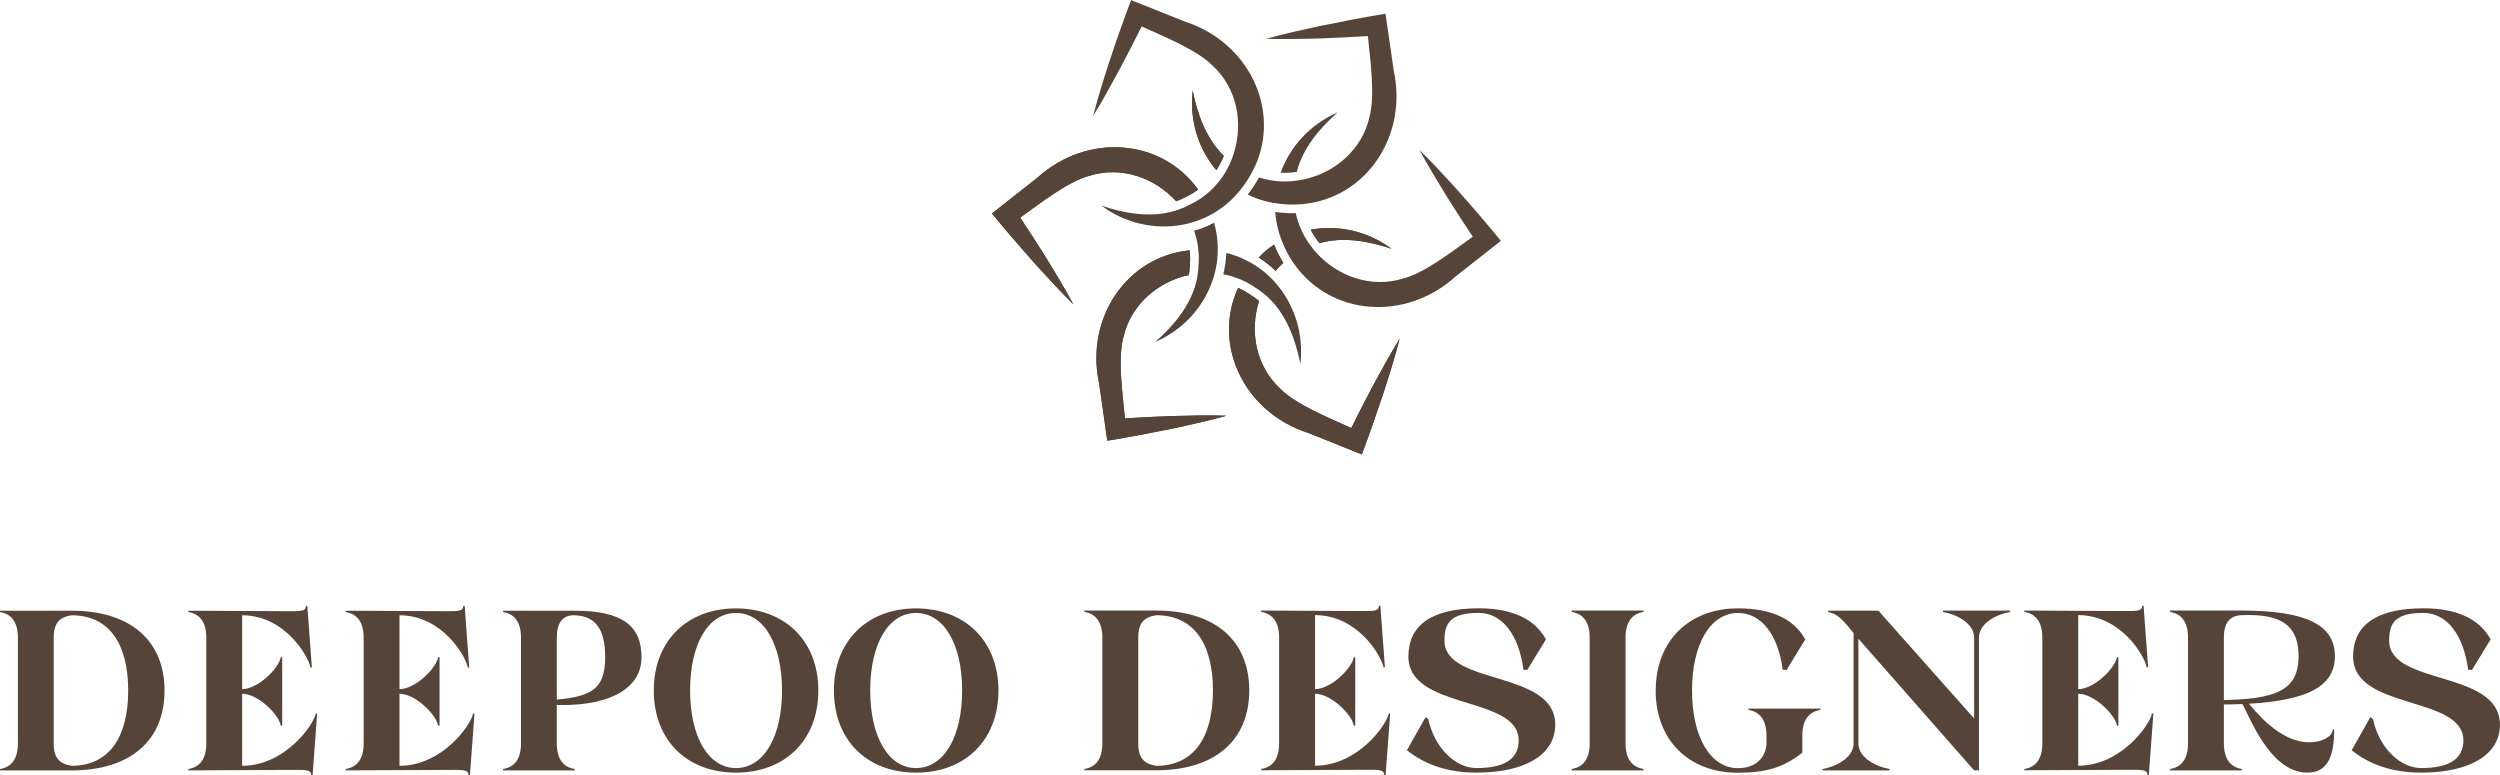
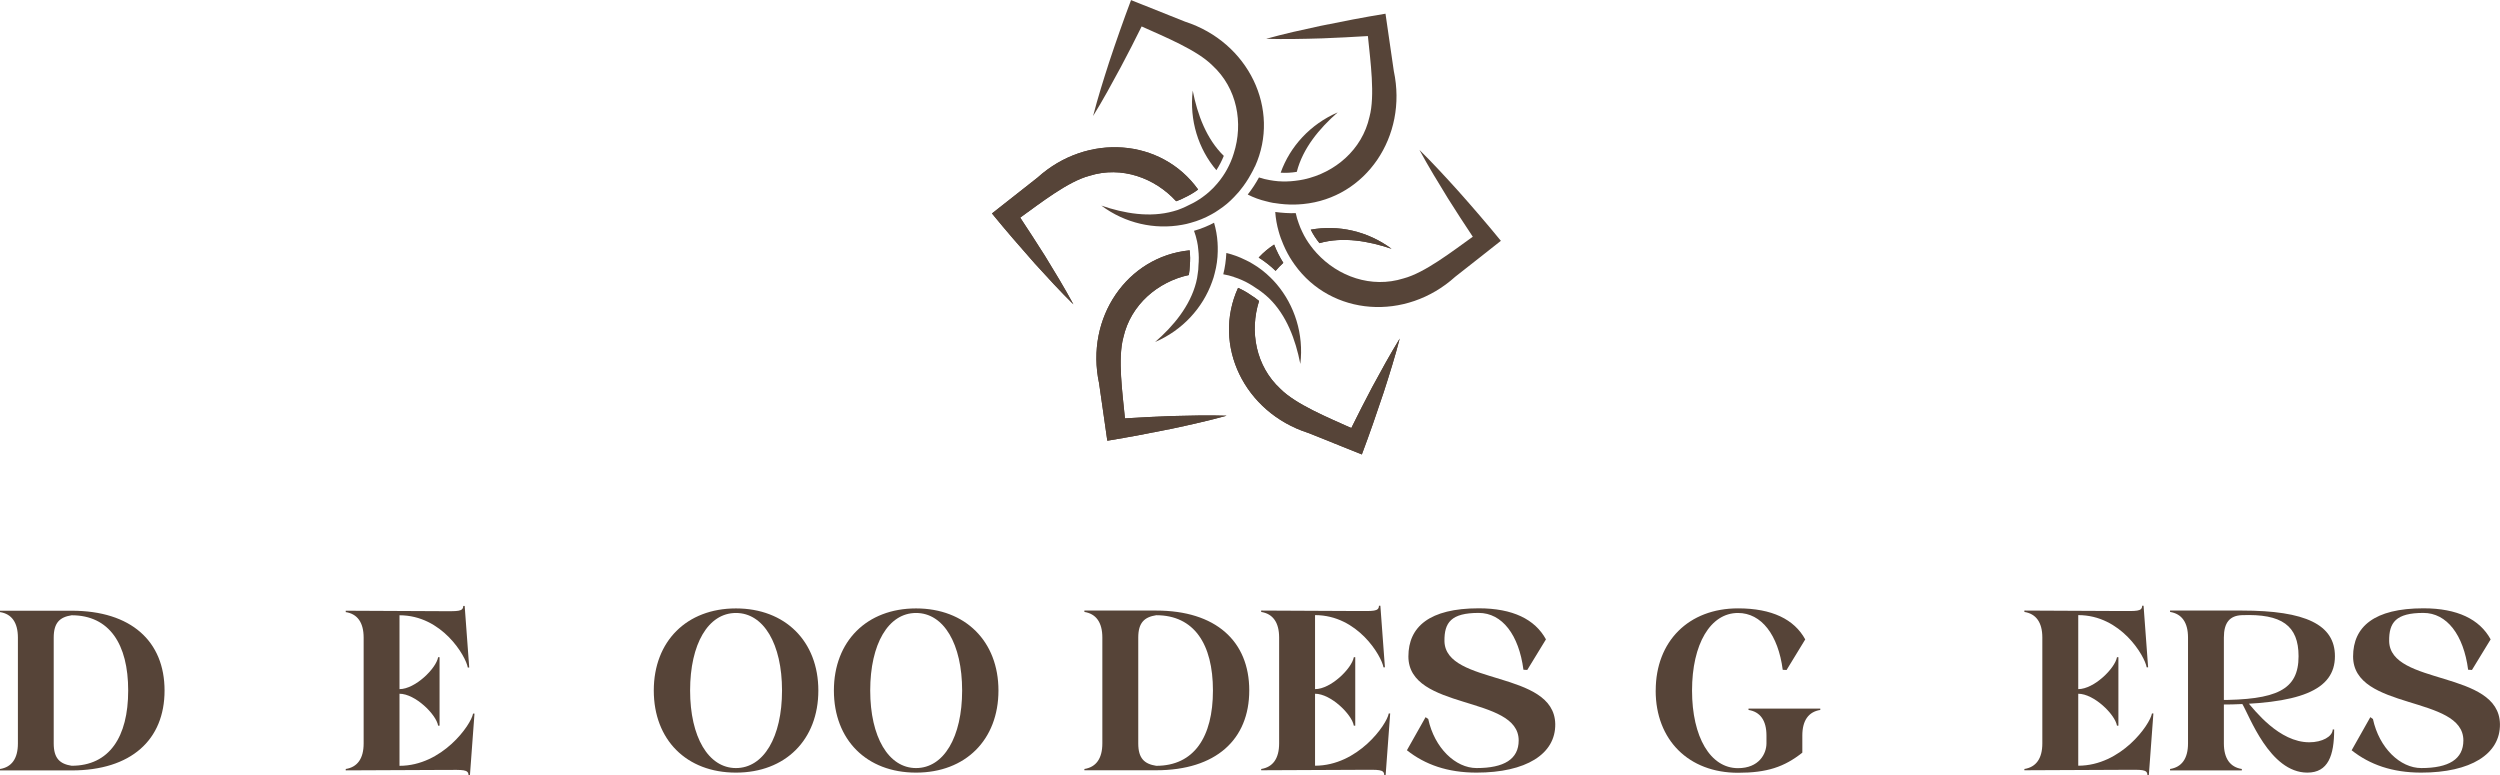
<svg xmlns="http://www.w3.org/2000/svg" viewBox="0 0 488.73 151.54" id="Layer_2">
  <defs>
    <style>
      .cls-1 {
        fill: #564438;
      }
    </style>
  </defs>
  <g data-sanitized-data-name="Layer_1" data-name="Layer_1" id="Layer_1-2">
    <g>
      <g>
        <g id="_x3C_Radial_Repeat_x3E_">
          <path d="M234.21,37.06c-.79.59-1.64,1.09-2.55,1.52-.56.3-1.14.56-1.73.76-4.18-4.57-10.68-6.95-16.97-4.97-4.15,1.09-9.51,5.29-13.52,8.17,1.64,2.47,3.25,4.98,4.84,7.48,1.92,3.12,3.82,6.26,5.56,9.48-2.61-2.58-5.08-5.27-7.55-7.99-2.84-3.21-5.67-6.47-8.37-9.78.97-.75,7.78-6.13,8.92-7.02,9.71-8.76,24.21-7.67,31.38,2.34Z" class="cls-1" />
          <path d="M234.21,37.06c-.79.59-1.64,1.09-2.55,1.52-.56.3-1.14.56-1.73.76-4.18-4.57-10.68-6.95-16.97-4.97-4.15,1.09-9.51,5.29-13.52,8.17,1.64,2.47,3.25,4.98,4.84,7.48,1.92,3.12,3.82,6.26,5.56,9.48-2.61-2.58-5.08-5.27-7.55-7.99-2.84-3.21-5.67-6.47-8.37-9.78.97-.75,7.78-6.13,8.92-7.02,9.71-8.76,24.21-7.67,31.38,2.34Z" class="cls-1" />
          <path d="M238.02,47.38c.04.58.05,1.16.04,1.74-.02,1.46-.22,2.9-.59,4.28-.13.57-.3,1.12-.51,1.67-1.82,5.14-5.81,9.5-11.15,11.79,3.6-3.11,6.84-7.05,8.02-11.63.15-.59.26-1.16.32-1.75.1-.51.13-1.03.14-1.55.1-1.04.09-2.08-.03-3.09-.04-.58-.13-1.13-.25-1.69-.15-.69-.34-1.38-.59-2.03,1.37-.39,2.68-.92,3.92-1.58.37,1.28.6,2.56.68,3.84Z" class="cls-1" />
        </g>
        <g data-sanitized-data-name="_x3C_Radial_Repeat_x3E_" data-name="_x3C_Radial_Repeat_x3E_" id="_x3C_Radial_Repeat_x3E_-2">
          <path d="M245.31,32.56c-.23.52-.49,1.01-.77,1.5-.59,1.08-1.29,2.14-2.12,3.15-.08.1-.18.21-.26.32-.29.34-.57.64-.88.96-.92.98-1.94,1.83-3.03,2.54-.46.33-.95.63-1.44.89-1.29.72-2.64,1.26-4.04,1.64-.55.16-1.11.3-1.68.39-5.37.98-11.13-.28-15.79-3.76,4.49,1.55,9.5,2.39,14.08,1.11.57-.14,1.14-.34,1.69-.58.48-.19.94-.42,1.41-.66.96-.44,1.84-.96,2.68-1.58.46-.33.9-.68,1.32-1.07.53-.48,1.04-.99,1.49-1.54.37-.43.71-.87,1.02-1.33.63-.9,1.16-1.88,1.6-2.9.23-.53.43-1.08.6-1.65,1.89-5.9.69-12.72-4.17-17.19-3.02-3.03-9.33-5.59-13.84-7.63-1.3,2.66-2.68,5.31-4.07,7.94-1.74,3.22-3.48,6.44-5.42,9.57.92-3.56,2.02-7.05,3.14-10.53,1.35-4.07,2.78-8.14,4.28-12.13,1.14.46,9.21,3.66,10.55,4.21,12.42,4.02,18.75,17.14,13.67,28.34Z" class="cls-1" />
        </g>
        <g data-sanitized-data-name="_x3C_Radial_Repeat_x3E_" data-name="_x3C_Radial_Repeat_x3E_" id="_x3C_Radial_Repeat_x3E_-3">
-           <path d="M239.24,30.48c-.4.99-.89,1.93-1.45,2.79-3.53-4.16-5.3-9.78-4.62-15.55.91,4.67,2.68,9.45,6.08,12.76Z" class="cls-1" />
          <path d="M239.24,30.48c-.4.99-.89,1.93-1.45,2.79-3.53-4.16-5.3-9.78-4.62-15.55.91,4.67,2.68,9.45,6.08,12.76Z" class="cls-1" />
          <path d="M270.85,2.66c.17,1.22,1.43,9.81,1.63,11.24,2.73,12.77-5.46,24.81-17.73,25.99-.56.05-1.12.09-1.69.1-1.24.02-2.5-.07-3.8-.28-.12,0-.27-.03-.39-.05-.43-.08-.85-.17-1.26-.29h-.02c-1.29-.3-2.52-.75-3.67-1.34.84-1.07,1.57-2.18,2.2-3.34.69.23,1.39.4,2.09.52.54.1,1.09.17,1.64.22,1.11.08,2.23.06,3.32-.08.59-.06,1.18-.16,1.75-.28,6.05-1.32,11.37-5.79,12.8-12.22,1.12-4.14.18-10.88-.31-15.8-2.97.19-5.93.33-8.91.45-3.68.11-7.32.19-10.99.09,3.53-.99,7.11-1.77,10.69-2.54,4.2-.86,8.43-1.68,12.65-2.37Z" class="cls-1" />
        </g>
        <g data-sanitized-data-name="_x3C_Radial_Repeat_x3E_" data-name="_x3C_Radial_Repeat_x3E_" id="_x3C_Radial_Repeat_x3E_-4">
          <path d="M261.51,21.97c-3.58,3.13-6.83,7.03-8,11.63h-.02c-1.05.17-2.09.23-3.13.16,1.83-5.14,5.81-9.48,11.15-11.79Z" class="cls-1" />
          <path d="M293.41,47.08c-.96.75-7.78,6.15-8.92,7.02-9.69,8.75-24.21,7.67-31.38-2.34-.33-.46-.64-.93-.94-1.42-.63-1.05-1.18-2.19-1.64-3.42-.06-.12-.11-.25-.15-.38-.14-.42-.29-.83-.4-1.26-.37-1.28-.59-2.57-.68-3.84,1.35.18,2.69.27,4.01.23.15.69.34,1.38.59,2.03.19.55.41,1.07.66,1.58.46,1,1.04,1.95,1.7,2.82.35.48.73.94,1.13,1.37,4.16,4.57,10.7,6.94,16.99,4.96,4.15-1.09,9.53-5.29,13.54-8.15-1.65-2.47-3.26-4.96-4.86-7.5-1.92-3.12-3.82-6.24-5.58-9.48,2.63,2.58,5.1,5.28,7.55,7.99,2.85,3.2,5.67,6.47,8.37,9.78Z" class="cls-1" />
        </g>
        <g data-sanitized-data-name="_x3C_Radial_Repeat_x3E_" data-name="_x3C_Radial_Repeat_x3E_" id="_x3C_Radial_Repeat_x3E_-5">
          <path d="M272.04,48.64c-4.51-1.54-9.54-2.4-14.09-1.11-.67-.82-1.24-1.7-1.71-2.63,5.38-.99,11.14.28,15.8,3.74Z" class="cls-1" />
          <path d="M250.87,51.39c-.55.5-1.04,1.01-1.5,1.56-1.01-.99-2.12-1.85-3.31-2.6.92-.98,1.94-1.83,3.02-2.54.49,1.27,1.1,2.47,1.8,3.58Z" class="cls-1" />
          <path d="M273.64,66.16c-.92,3.56-2.02,7.05-3.14,10.53-1.35,4.07-2.76,8.13-4.27,12.15-1.13-.48-9.22-3.68-10.55-4.23-12.42-4.02-18.75-17.12-13.65-28.33.88.38,1.75.87,2.57,1.45.54.33,1.05.7,1.53,1.11v.02c-1.87,5.9-.65,12.71,4.19,17.17,3.02,3.03,9.33,5.61,13.85,7.65,1.31-2.68,2.68-5.31,4.06-7.95,1.74-3.22,3.5-6.43,5.42-9.57Z" class="cls-1" />
          <path d="M272.04,48.64c-4.51-1.54-9.54-2.4-14.09-1.11-.67-.82-1.24-1.7-1.71-2.63,5.38-.99,11.14.28,15.8,3.74Z" class="cls-1" />
          <path d="M250.87,51.39c-.55.5-1.04,1.01-1.5,1.56-1.01-.99-2.12-1.85-3.31-2.6.92-.98,1.94-1.83,3.02-2.54.49,1.27,1.1,2.47,1.8,3.58Z" class="cls-1" />
          <path d="M273.64,66.16c-.92,3.56-2.02,7.05-3.14,10.53-1.35,4.07-2.76,8.13-4.27,12.15-1.13-.48-9.22-3.68-10.55-4.23-12.42-4.02-18.75-17.12-13.65-28.33.88.38,1.75.87,2.57,1.45.54.33,1.05.7,1.53,1.11v.02c-1.87,5.9-.65,12.71,4.19,17.17,3.02,3.03,9.33,5.61,13.85,7.65,1.31-2.68,2.68-5.31,4.06-7.95,1.74-3.22,3.5-6.43,5.42-9.57Z" class="cls-1" />
        </g>
        <g data-sanitized-data-name="_x3C_Radial_Repeat_x3E_" data-name="_x3C_Radial_Repeat_x3E_" id="_x3C_Radial_Repeat_x3E_-6">
          <path d="M239.83,81.26c-3.55.98-7.11,1.77-10.69,2.54-4.2.85-8.43,1.66-12.67,2.36-.15-1.21-1.42-9.82-1.61-11.24-2.73-12.77,5.46-24.79,17.71-25.98.11.96.12,1.96.03,2.95-.02.63-.09,1.25-.19,1.87-6.05,1.32-11.37,5.79-12.81,12.23-1.11,4.13-.16,10.87.32,15.8,2.97-.19,5.94-.33,8.91-.45,3.66-.09,7.32-.19,11-.07Z" class="cls-1" />
          <path d="M239.83,81.26c-3.55.98-7.11,1.77-10.69,2.54-4.2.85-8.43,1.66-12.67,2.36-.15-1.21-1.42-9.82-1.61-11.24-2.73-12.77,5.46-24.79,17.71-25.98.11.96.12,1.96.03,2.95-.02.63-.09,1.25-.19,1.87-6.05,1.32-11.37,5.79-12.81,12.23-1.11,4.13-.16,10.87.32,15.8,2.97-.19,5.94-.33,8.91-.45,3.66-.09,7.32-.19,11-.07Z" class="cls-1" />
          <path d="M254.19,71.09c-.91-4.67-2.68-9.45-6.08-12.76-.42-.41-.87-.79-1.34-1.15-.4-.33-.83-.61-1.27-.89-.86-.6-1.75-1.12-2.69-1.53-.52-.23-1.05-.44-1.58-.6v-.02c-.69-.23-1.39-.4-2.09-.52.34-1.35.53-2.75.6-4.16,1.29.3,2.52.76,3.69,1.34.52.23,1.03.51,1.53.82,1.25.74,2.4,1.64,3.43,2.66.42.41.8.82,1.18,1.26,3.53,4.16,5.32,9.8,4.64,15.55Z" class="cls-1" />
        </g>
      </g>
      <g>
        <path d="M0,150.33c2.29-.36,3.5-2.05,3.5-4.99v-20.69c0-2.94-1.21-4.64-3.5-4.99v-.27h14.01c11.63,0,18.16,5.98,18.16,15.61s-6.54,15.61-18.16,15.61H0v-.27ZM10.5,124.64v20.69c0,2.94,1.21,4.01,3.5,4.37,7.37,0,11.06-5.62,11.06-14.71s-3.69-14.71-11.06-14.71c-2.29.36-3.5,1.43-3.5,4.37Z" class="cls-1" />
-         <path d="M36.83,150.33c2.29-.36,3.5-2.05,3.5-4.99v-20.69c0-2.94-1.21-4.64-3.5-4.99v-.27l18.72.09c3.08,0,4.25.13,4.25-1.03h.28l.89,12.04h-.28c-.37-2.18-5-10.21-13.35-10.21v29.43c8.36,0,14.01-8.03,14.38-10.21h.28l-.89,12.04h-.28c0-1.16-1.17-1.03-4.25-1.03l-19.75.09v-.27ZM47.33,134.72c3.08,0,7.19-4.06,7.56-6.24h.28v13.38h-.28c-.37-2.19-4.48-6.24-7.56-6.24v-.89Z" class="cls-1" />
        <path d="M67.59,150.33c2.29-.36,3.5-2.05,3.5-4.99v-20.69c0-2.94-1.21-4.64-3.5-4.99v-.27l18.72.09c3.08,0,4.25.13,4.25-1.03h.28l.89,12.04h-.28c-.37-2.18-5-10.21-13.35-10.21v29.43c8.36,0,14.01-8.03,14.38-10.21h.28l-.89,12.04h-.28c0-1.16-1.17-1.03-4.25-1.03l-19.75.09v-.27ZM78.09,134.72c3.08,0,7.19-4.06,7.56-6.24h.28v13.38h-.28c-.37-2.19-4.48-6.24-7.56-6.24v-.89Z" class="cls-1" />
-         <path d="M98.35,150.33c2.29-.36,3.5-2.05,3.5-4.99v-20.69c0-2.94-1.21-4.64-3.5-4.99v-.27h14.01c9.29,0,13.05,2.94,13.05,9.1,0,6.64-7.35,9.88-17.82,9.27v-.89c7.6-.57,10.72-1.78,10.72-8.38,0-5.98-2.26-8.07-5.96-8.21-2.33-.08-3.5,1.43-3.5,4.37v20.69c0,2.94,1.21,4.64,3.5,4.99v.27h-14.01v-.27Z" class="cls-1" />
        <path d="M127.81,134.99c0-9.63,6.44-16.05,16.06-16.05s16.11,6.42,16.11,16.05-6.44,16.05-16.11,16.05-16.06-6.42-16.06-16.05ZM143.87,150.15c5.42,0,9.01-6.06,9.01-15.16s-3.59-15.16-9.01-15.16-8.96,6.06-8.96,15.16,3.59,15.16,8.96,15.16Z" class="cls-1" />
        <path d="M163.02,134.99c0-9.63,6.44-16.05,16.06-16.05s16.11,6.42,16.11,16.05-6.44,16.05-16.11,16.05-16.06-6.42-16.06-16.05ZM179.08,150.15c5.42,0,9.01-6.06,9.01-15.16s-3.59-15.16-9.01-15.16-8.96,6.06-8.96,15.16,3.59,15.16,8.96,15.16Z" class="cls-1" />
        <g>
          <path d="M211.99,150.33c2.29-.36,3.51-2.05,3.51-5v-20.7c0-2.94-1.22-4.64-3.51-5v-.27h14.03c11.65,0,18.2,5.98,18.2,15.61s-6.55,15.61-18.2,15.61h-14.03v-.27ZM222.52,124.64v20.7c0,2.94,1.22,4.01,3.51,4.37,7.39,0,11.09-5.62,11.09-14.72s-3.7-14.72-11.09-14.72c-2.29.36-3.51,1.43-3.51,4.37Z" class="cls-1" />
          <path d="M246.55,150.33c2.29-.36,3.51-2.05,3.51-5v-20.7c0-2.94-1.22-4.64-3.51-5v-.27l18.76.09c3.09,0,4.26.13,4.26-1.03h.28l.89,12.04h-.28c-.37-2.19-5.01-10.21-13.38-10.21v29.44c8.37,0,14.03-8.03,14.41-10.21h.28l-.89,12.04h-.28c0-1.16-1.17-1.03-4.26-1.03l-19.79.09v-.27ZM257.08,134.72c3.09,0,7.2-4.06,7.58-6.24h.28v13.38h-.28c-.37-2.19-4.49-6.24-7.58-6.24v-.89Z" class="cls-1" />
          <path d="M275.04,146.67l3.65-6.47.52.36c1.22,5.67,5.33,9.59,9.45,9.59,5.38,0,8.23-1.74,8.23-5.4,0-8.88-21.56-5.8-21.56-16.42,0-5.8,4.12-9.41,13.75-9.41,6.64,0,10.99,2.14,13.14,6.07l-3.65,5.98-.75-.04c-.89-6.82-4.16-11.11-8.75-11.11-5.38,0-6.74,1.87-6.69,5.53.19,8.7,21.47,5.62,21.66,16.19.09,5.89-5.75,9.5-15.39,9.5-5.66,0-10.06-1.56-13.61-4.37Z" class="cls-1" />
-           <path d="M307.26,150.33c2.29-.36,3.51-2.05,3.51-5v-20.7c0-2.94-1.22-4.64-3.51-5v-.27h14.03v.27c-2.29.36-3.51,2.05-3.51,5v20.7c0,2.94,1.22,4.64,3.51,5v.27h-14.03v-.27Z" class="cls-1" />
          <path d="M323.68,134.99c0-9.63,6.45-16.06,16.09-16.06,6.64,0,10.99,2.14,13.14,6.07l-3.65,5.98-.75-.04c-.89-6.82-4.16-11.11-8.75-11.11-5.38,0-8.98,6.07-8.98,15.17s3.6,15.17,8.98,15.17c4.12,0,5.57-2.81,5.57-4.86v-1.52c0-2.94-1.22-4.64-3.51-5v-.27h14.03v.27c-2.29.36-3.51,2.05-3.51,5v3.35c-3.56,2.81-6.92,3.93-12.58,3.93-9.64,0-16.09-6.42-16.09-16.06Z" class="cls-1" />
-           <path d="M356.28,150.33c2.29-.36,6.08-2.05,6.08-5v-23.46h.94v23.46c0,2.94,3.79,4.64,6.08,5v.27h-13.1v-.27ZM362.68,124.15c-1.45-1.65-2.99-4.15-5.29-4.5v-.27h9.82l19.13,21.54-.42,9.68-23.25-26.45ZM385.93,150.6v-25.96c0-2.94-3.79-4.64-6.08-5v-.27h13.1v.27c-2.29.36-6.08,2.05-6.08,5v25.96h-.93Z" class="cls-1" />
          <path d="M395.75,150.33c2.29-.36,3.51-2.05,3.51-5v-20.7c0-2.94-1.22-4.64-3.51-5v-.27l18.76.09c3.09,0,4.26.13,4.26-1.03h.28l.89,12.04h-.28c-.37-2.19-5.01-10.21-13.38-10.21v29.44c8.37,0,14.03-8.03,14.41-10.21h.28l-.89,12.04h-.28c0-1.16-1.17-1.03-4.26-1.03l-19.79.09v-.27ZM406.27,134.72c3.09,0,7.2-4.06,7.58-6.24h.28v13.38h-.28c-.37-2.19-4.49-6.24-7.58-6.24v-.89Z" class="cls-1" />
          <path d="M424.23,150.33c2.29-.36,3.51-2.05,3.51-5v-20.7c0-2.94-1.22-4.64-3.51-5v-.27h14.03c12.49,0,18.2,2.77,18.2,8.92,0,6.65-6.78,9.46-22.97,9.46v-.89c11.6,0,15.86-1.96,15.86-8.56,0-5.98-3.27-8.34-11.09-8.03-2.34.09-3.51,1.43-3.51,4.37v20.7c0,2.94,1.22,4.64,3.51,5v.27h-14.03v-.27ZM438.31,137.53l.89-.49c1.59,1.87,6.36,8.07,12.25,8.07,2.53,0,4.54-1.12,4.58-2.5h.28c0,5.09-1.17,8.43-5.24,8.43-7.39,0-11.32-11.15-12.77-13.52Z" class="cls-1" />
          <path d="M459.73,146.67l3.65-6.47.51.36c1.22,5.67,5.33,9.59,9.45,9.59,5.38,0,8.23-1.74,8.23-5.4,0-8.88-21.56-5.8-21.56-16.42,0-5.8,4.12-9.41,13.75-9.41,6.64,0,10.99,2.14,13.14,6.07l-3.65,5.98-.75-.04c-.89-6.82-4.16-11.11-8.75-11.11-5.38,0-6.74,1.87-6.69,5.53.19,8.7,21.47,5.62,21.66,16.19.09,5.89-5.75,9.5-15.39,9.5-5.66,0-10.06-1.56-13.61-4.37Z" class="cls-1" />
        </g>
      </g>
    </g>
  </g>
</svg>